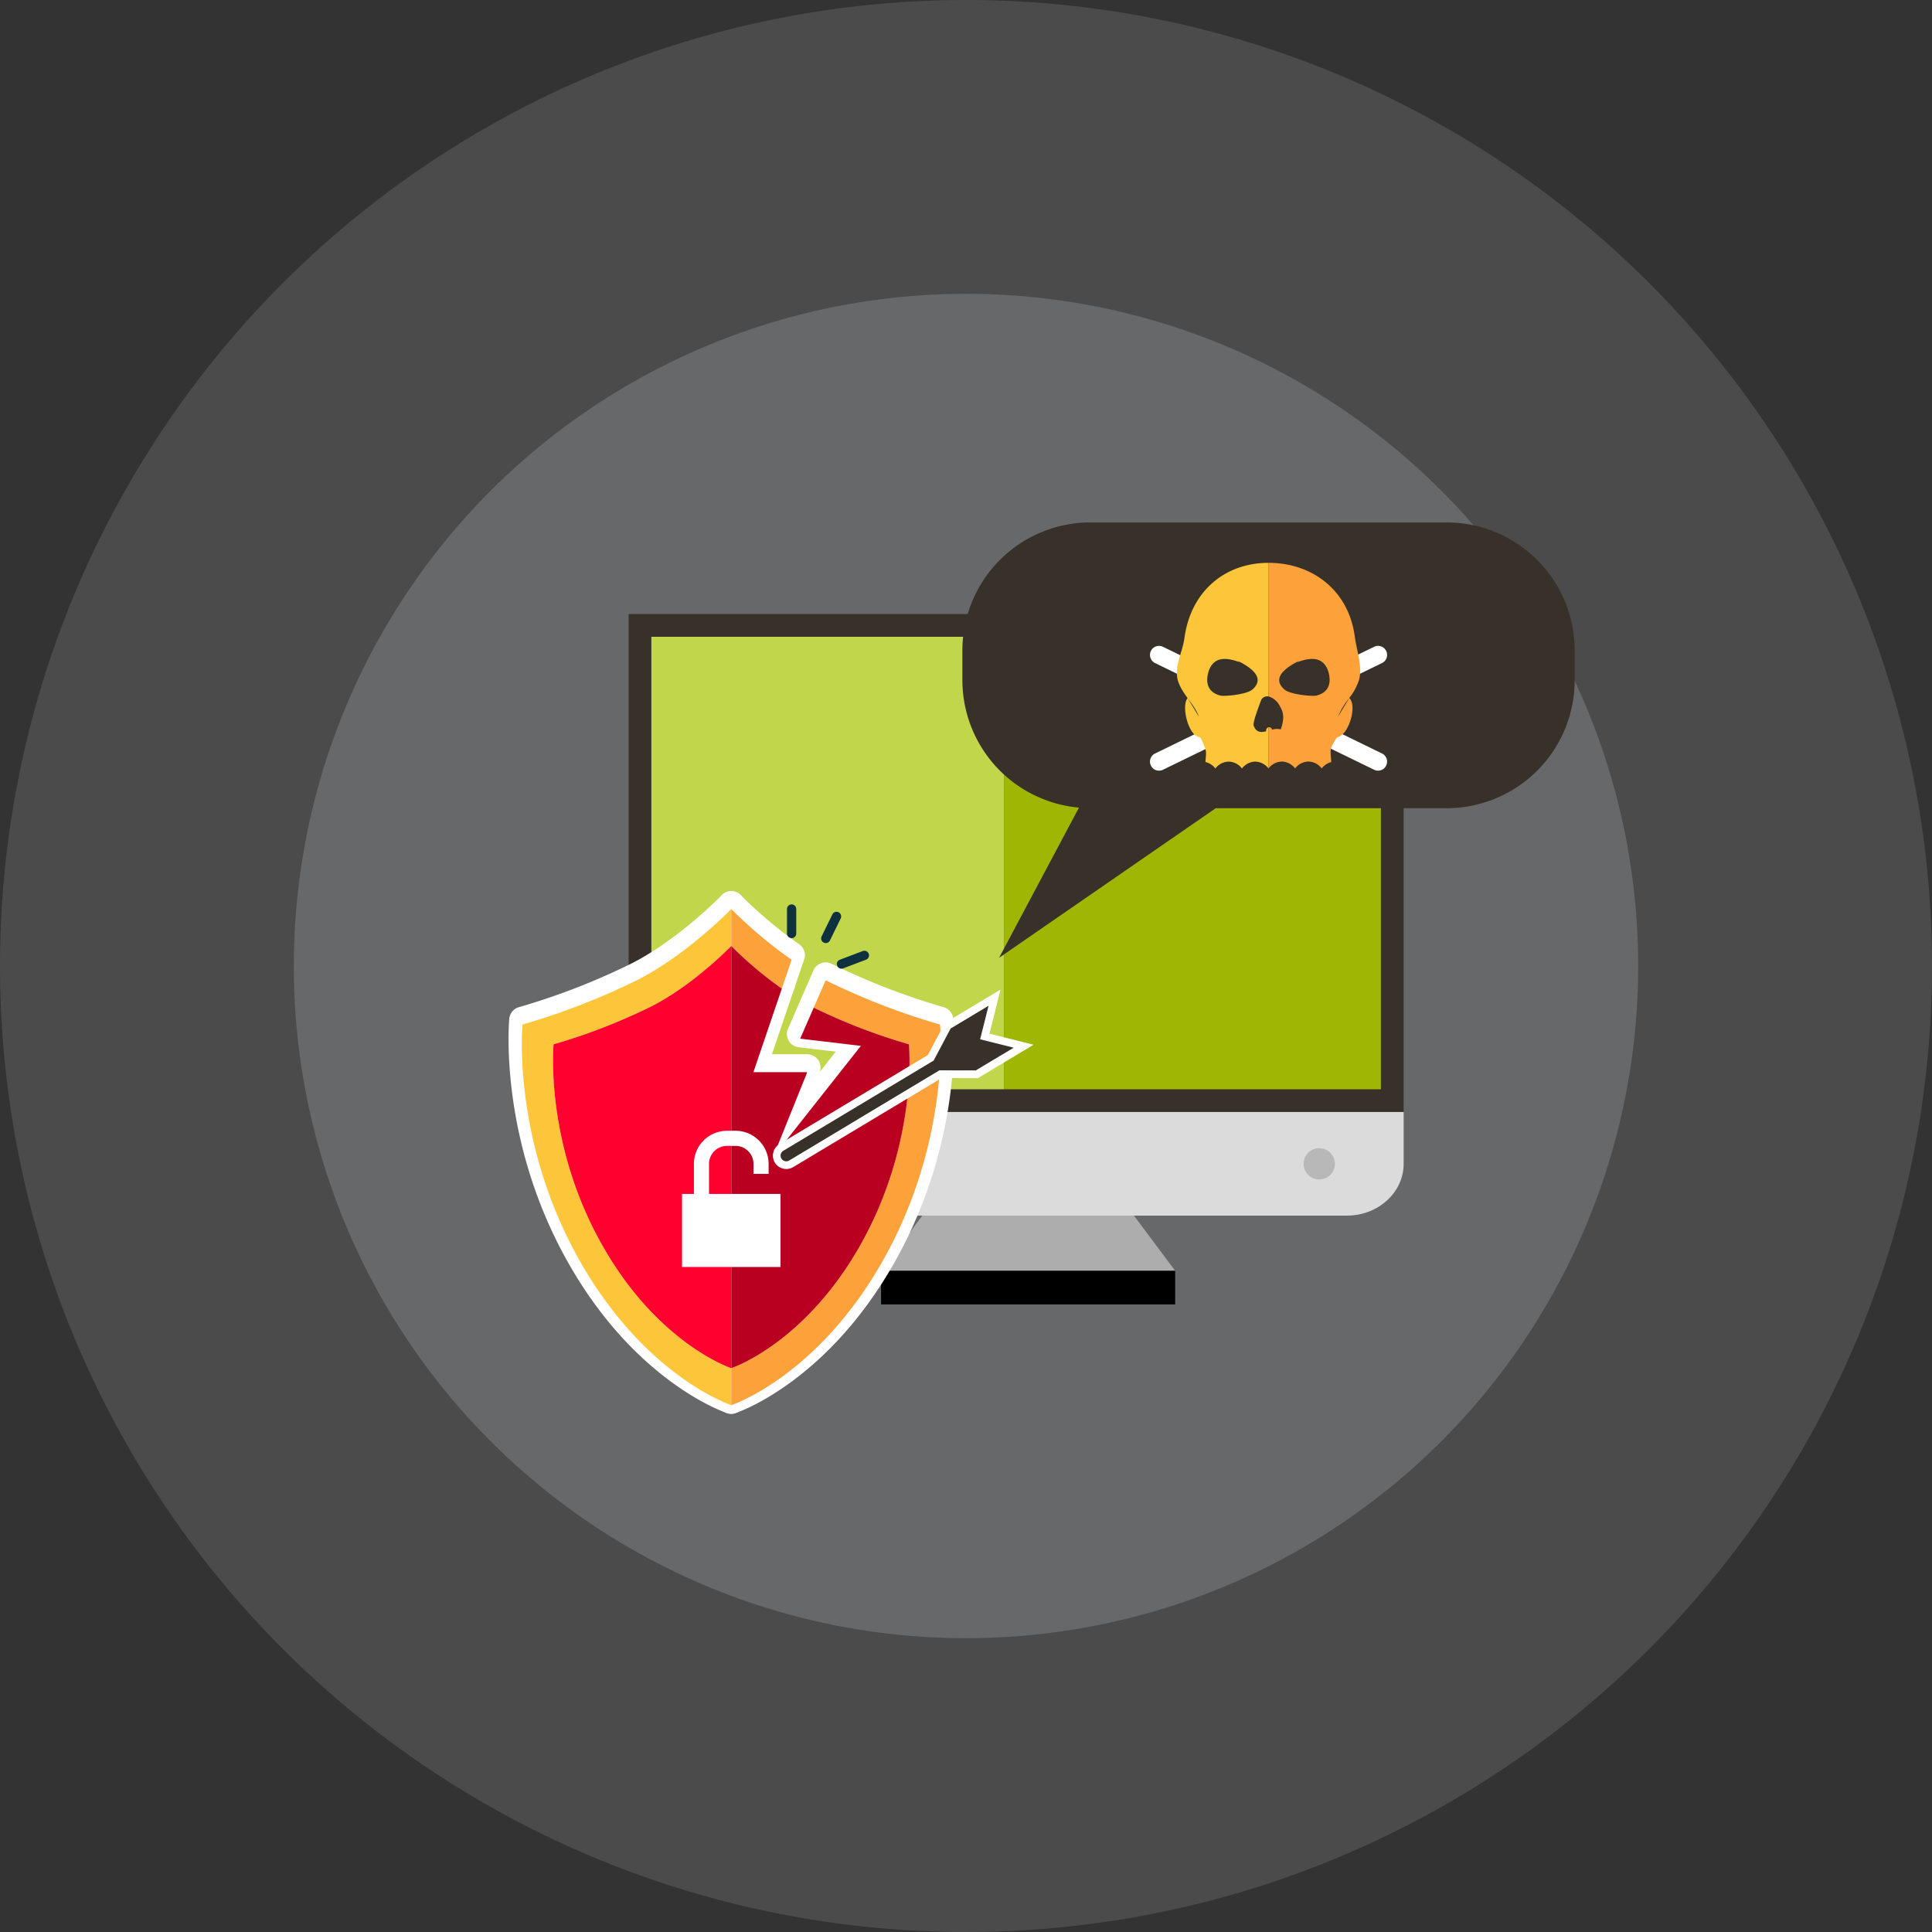
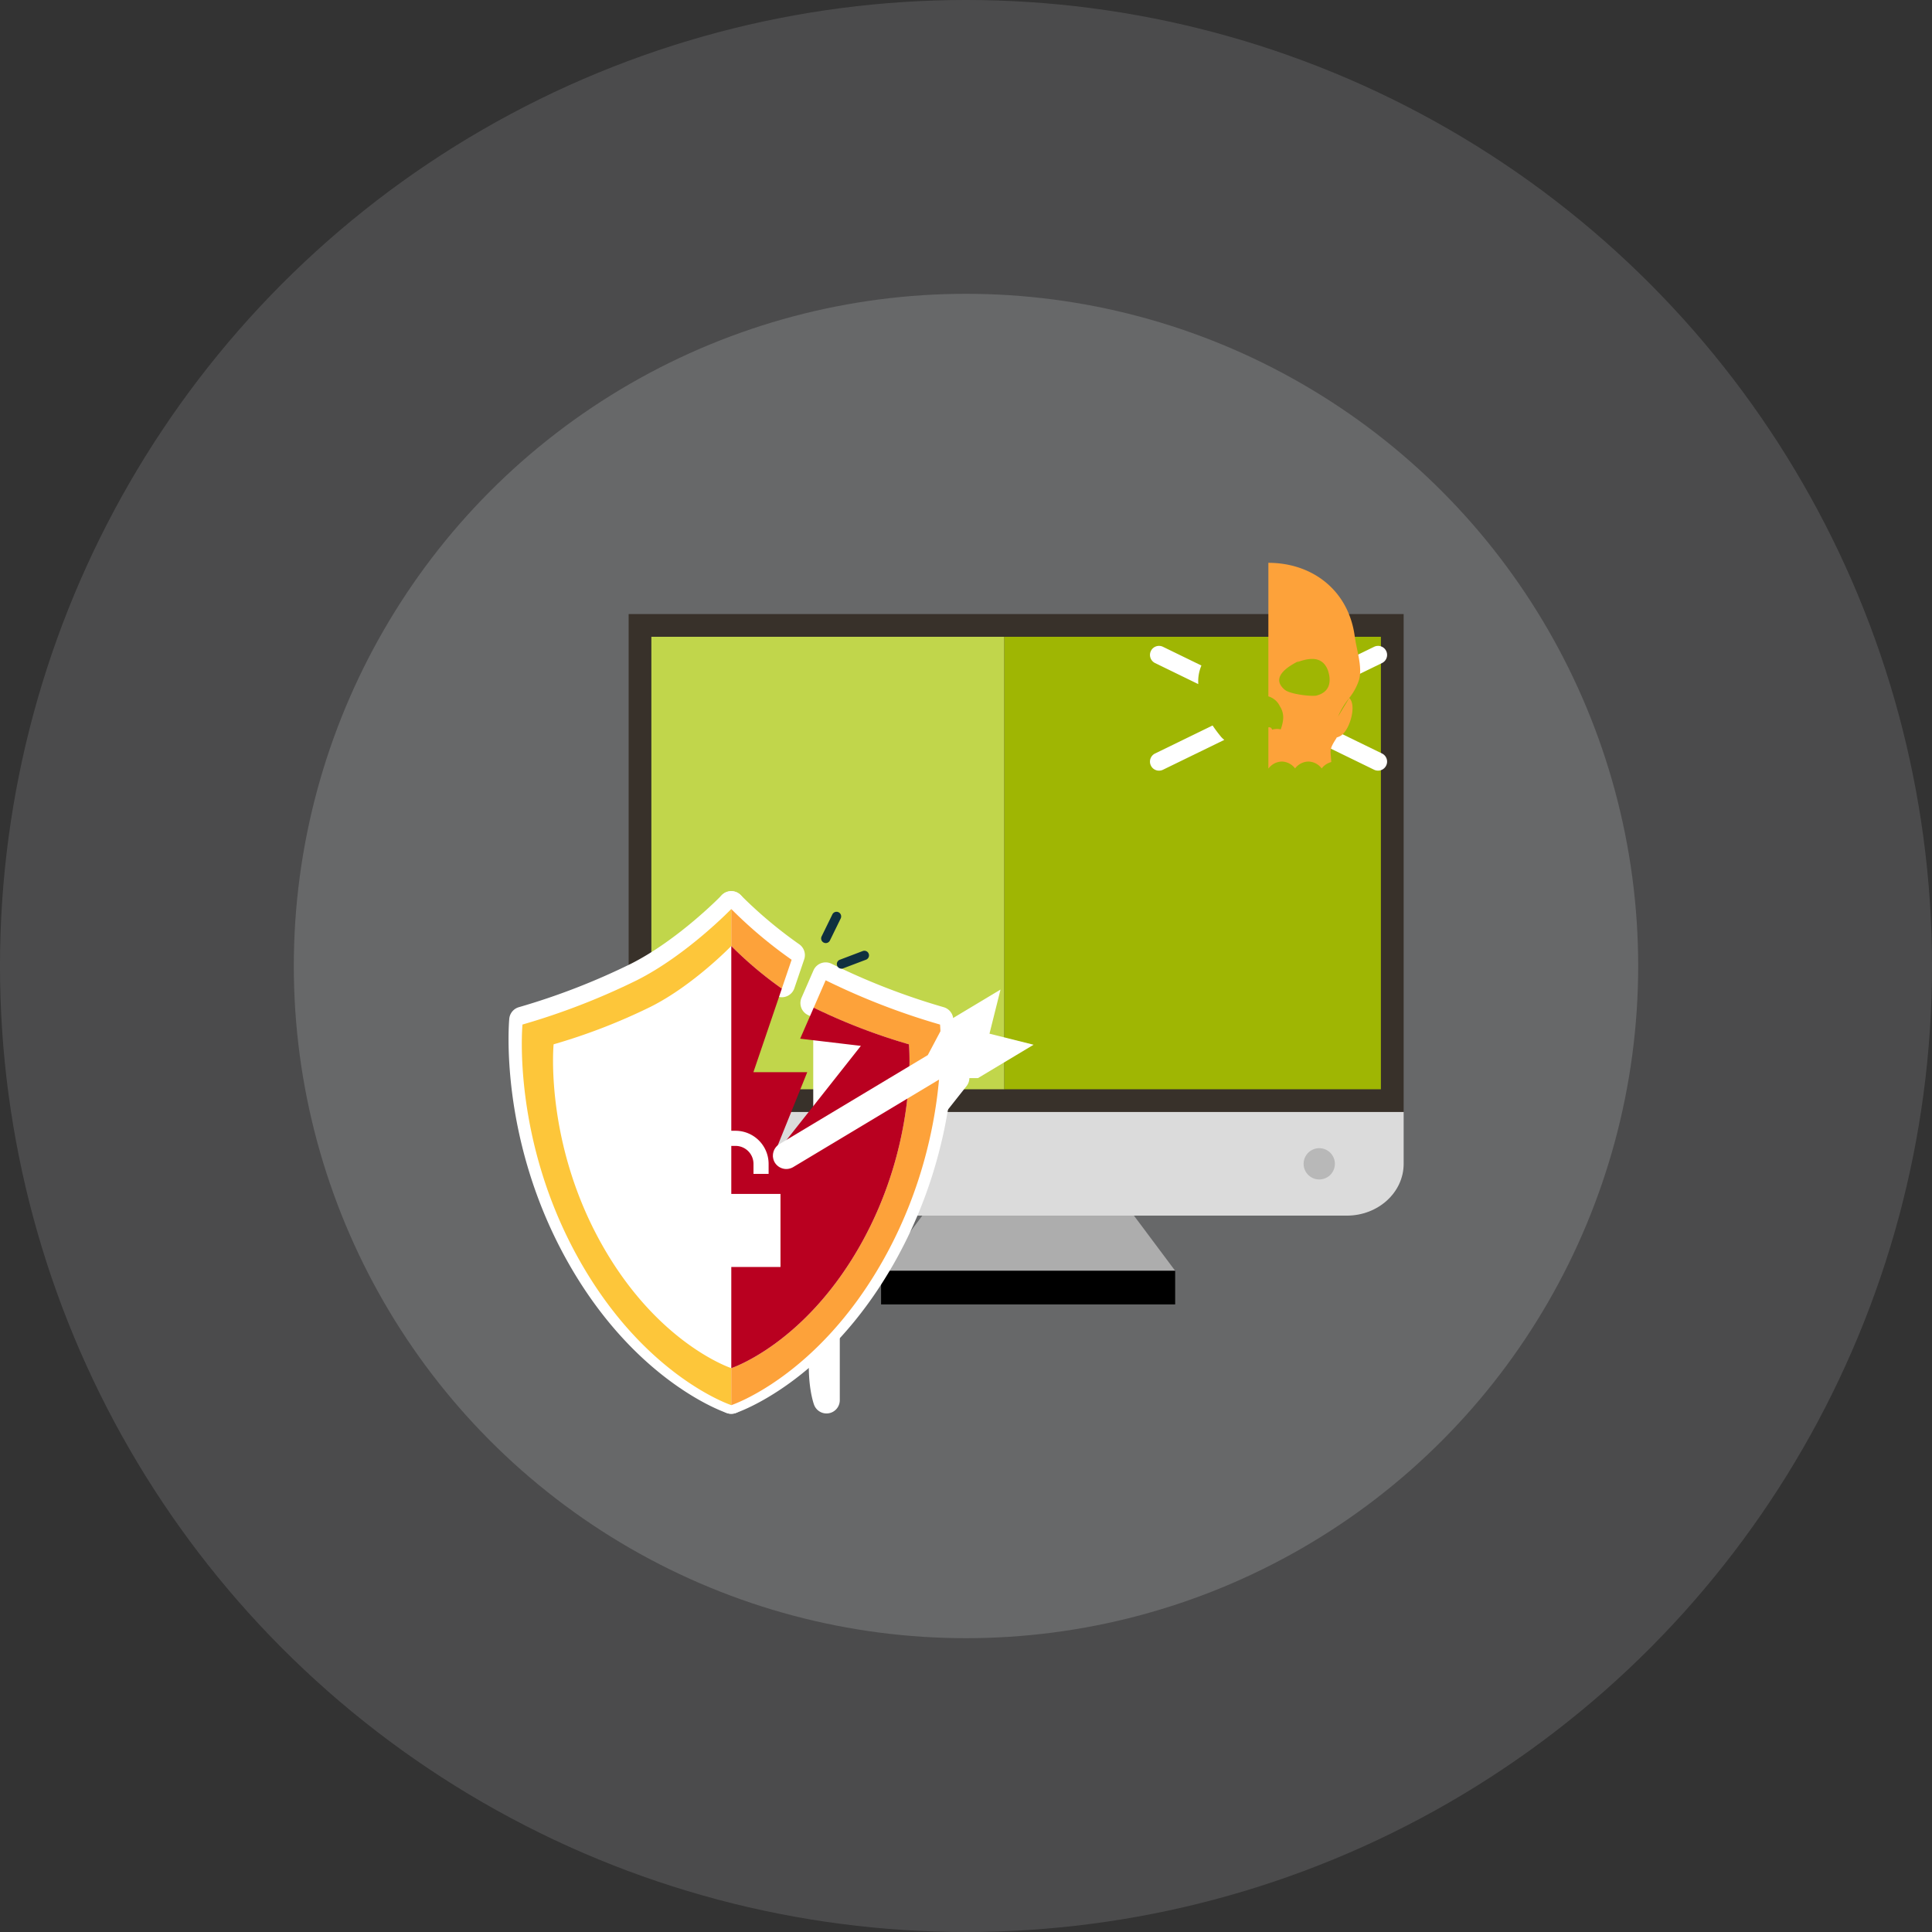
<svg xmlns="http://www.w3.org/2000/svg" width="436.891" height="436.891" viewBox="0 0 436.891 436.891">
  <rect x="0" y="0" width="436.891" height="436.891" fill="#333333" stroke="none" />
  <g transform="translate(-231 -3179)">
    <g transform="translate(-385.369 3092.945)">
      <circle cx="152.003" cy="152.003" r="152.003" transform="translate(682.811 152.497)" fill="#d5d7db" opacity="0.204" />
      <circle cx="218.445" cy="218.445" r="218.445" transform="translate(616.369 86.055)" fill="#d5d7db" opacity="0.152" />
    </g>
    <g transform="translate(530.113 3166.097)">
      <g transform="translate(-156.954 131.045)">
        <g transform="translate(0 20.718)">
          <rect width="175.253" height="112.602" fill="#38312a" />
          <path d="M-86.166,206.016h-66.5l18.084-24.186h30.338Z" transform="translate(209.75 -57.512)" fill="#adadad" />
          <path d="M-10.253,201.162H-159.8c-7.1,0-12.852-5.249-12.852-11.718V177.727H2.6v11.718C2.6,195.913-3.159,201.162-10.253,201.162Z" transform="translate(172.655 -65.126)" fill="#dbdbdb" />
          <rect width="66.502" height="7.608" transform="translate(57.084 148.504)" />
          <g transform="translate(5.137 5.14)">
            <rect width="79.825" height="102.322" fill="#c1d64b" />
            <rect width="85.147" height="102.322" transform="translate(79.825)" fill="#9fb603" />
          </g>
        </g>
-         <path d="M-36.73,131.045h-80.539A28.958,28.958,0,0,0-146.228,160v6.706a28.958,28.958,0,0,0,26.36,28.83l-18.061,33.954,48.99-33.825H-36.73A28.96,28.96,0,0,0-7.768,166.709V160A28.955,28.955,0,0,0-36.73,131.045Z" transform="translate(221.699 -131.045)" fill="#38312a" />
        <g transform="translate(117.888 9.133)">
          <g transform="translate(0 18.78)">
            <path d="M-115.25,149.744a31.18,31.18,0,0,1-1.965-2.622l-13.011,6.337a2.043,2.043,0,0,0-.942,2.73,2.04,2.04,0,0,0,2.73.945l13.874-6.757A5.5,5.5,0,0,1-115.25,149.744Z" transform="translate(131.376 -129.121)" fill="#fff" />
            <path d="M-104.99,141.967a2.037,2.037,0,0,0-2.73-.94l-9.09,4.424c.148.126.317.228.454.363a7.177,7.177,0,0,1,1.819,3.079l8.6-4.19A2.044,2.044,0,0,0-104.99,141.967Z" transform="translate(158.406 -140.819)" fill="#fff" />
            <path d="M-120.445,148.15a9.4,9.4,0,0,1,.7-2.89l-8.69-4.232a2.038,2.038,0,0,0-2.73.94,2.047,2.047,0,0,0,.942,2.736l9.767,4.758C-120.467,149.027-120.479,148.593-120.445,148.15Z" transform="translate(131.376 -140.819)" fill="#fff" />
            <path d="M-103.249,153.3l-12.515-6.1c-.111.151-.211.28-.246.326q-1.114,1.512-2.248,3.007l13.22,6.44a2.039,2.039,0,0,0,2.73-.945A2.038,2.038,0,0,0-103.249,153.3Z" transform="translate(155.722 -128.965)" fill="#fff" />
          </g>
          <g transform="translate(6.084)">
-             <path d="M-109.033,172.327c-1.205.294-2.276.328-2.856-1.294-.208-.84,1.385-4.884,1.719-5.809a1.592,1.592,0,0,1,1.616-.777v-30.2c-9.881.006-17.569,6.5-18.975,16.987-.423,3.147-2.29,6.411-1.542,9.407.9,3.3,3.747,5.395,4.8,8.391l-2.545-4.212c-1.371,1.659-.077,7.323,1.948,8.556a4.833,4.833,0,0,0,.988.408c1.559,3.384,1.248,2.936,1.1,5.5a4.073,4.073,0,0,1,2.242,1.462,3.875,3.875,0,0,1,3.007-1.554,3.874,3.874,0,0,1,3,1.554,3.884,3.884,0,0,1,3.007-1.554,3.86,3.86,0,0,1,2.97,1.516v-9.256A.7.7,0,0,0-109.033,172.327Zm-10.264-8.045c-3.05-.72-3.59-3.056-2.69-5.749,1.251-3.233,4.127-2.873,7-1.793l-.534-.36c2.153,1.077,6.643,3.59,3.407,6.463C-113.191,163.922-117.861,164.459-119.3,164.282Z" transform="translate(129.245 -134.241)" fill="#fdc63a" />
            <path d="M-102.463,150.9c-1.405-10.487-9.636-16.658-19.526-16.658l-.011,0v30.2a4.194,4.194,0,0,1,2.585,2.2c1.1,1.754.88,3.29.22,5.263a3.76,3.76,0,0,0-1.973.077.647.647,0,0,0-.657-.56.834.834,0,0,0-.174.02v9.256l.037.037a3.869,3.869,0,0,1,3-1.554,3.869,3.869,0,0,1,3,1.554,3.888,3.888,0,0,1,3.007-1.554,3.879,3.879,0,0,1,3.007,1.554,4.086,4.086,0,0,1,2.173-1.448c-.163-2.807-.563-2.727,1.242-5.512h-.123a4.924,4.924,0,0,0,.991-.408c2.136-1.305,3.676-7.02,1.942-8.556a12.9,12.9,0,0,0,2.25-4.178C-100.712,157.644-102.043,154.049-102.463,150.9Zm-8.77,13.383c-1.439.177-6.109-.36-7.185-1.439-3.233-2.873,1.257-5.386,3.413-6.463l-.54.36c2.873-1.08,5.746-1.439,7.005,1.793C-107.646,161.228-108.18,163.564-111.233,164.284Zm4.978,4.747a16.956,16.956,0,0,1,2.542-4.21Z" transform="translate(142.692 -134.243)" fill="#fda23a" />
          </g>
        </g>
        <path d="M-112.141,184.129a3.536,3.536,0,0,1-3.536,3.533,3.533,3.533,0,0,1-3.533-3.533,3.534,3.534,0,0,1,3.533-3.536A3.536,3.536,0,0,1-112.141,184.129Z" transform="translate(271.843 -39.089)" fill="#b8b8b8" />
      </g>
      <g transform="translate(-181.114 217.419)">
        <path d="M-162.876,237.4c-13.191-23.276-11.047-45.512-11.047-45.512a134.056,134.056,0,0,0,22.019-8.528c9.6-4.841,18.155-13.708,18.155-13.708v-8.359s-10.053,10.418-21.336,16.1a157.127,157.127,0,0,1-25.877,10.024s-2.519,26.131,12.986,53.485c14.879,26.246,34.228,32.574,34.228,32.574v-8.362S-150.216,259.729-162.876,237.4Z" transform="translate(181.114 -161.289)" fill="#fff" stroke="#fff" stroke-linecap="round" stroke-linejoin="round" stroke-width="6" />
        <path d="M-156.493,177.924a134.056,134.056,0,0,1-22.019,8.528s-2.145,22.236,11.047,45.512c12.66,22.333,29.127,27.719,29.127,27.719V164.216S-146.892,173.084-156.493,177.924Z" transform="translate(185.703 -155.857)" fill="#fff" stroke="#fff" stroke-linecap="round" stroke-linejoin="round" stroke-width="6" />
        <path d="M-153.1,179.281l2.219-6.52a102.027,102.027,0,0,1-13.648-11.472v8.359A86.811,86.811,0,0,0-153.1,179.281Z" transform="translate(211.894 -161.289)" fill="#fff" stroke="#fff" stroke-linecap="round" stroke-linejoin="round" stroke-width="6" />
        <path d="M-117.318,176.949a157.088,157.088,0,0,1-25.866-10.019l-2.707,6.2a134.353,134.353,0,0,0,21.533,8.288s2.145,22.236-11.047,45.512c-12.66,22.333-29.124,27.719-29.124,27.719v8.362s19.346-6.329,34.225-32.574C-114.8,203.08-117.318,176.949-117.318,176.949Z" transform="translate(211.894 -150.82)" fill="#fff" stroke="#fff" stroke-linecap="round" stroke-linejoin="round" stroke-width="6" />
-         <path d="M-135.4,231.964c13.191-23.276,11.047-45.512,11.047-45.512a134.353,134.353,0,0,1-21.533-8.288l-3.061,7.011,13.728,1.628-19.863,25.146,7.734-19.2h-12.175l6.429-18.9a86.811,86.811,0,0,1-11.429-9.633v95.467S-148.065,254.3-135.4,231.964Z" transform="translate(211.894 -155.857)" fill="#fff" stroke="#fff" stroke-linecap="round" stroke-linejoin="round" stroke-width="6" />
+         <path d="M-135.4,231.964c13.191-23.276,11.047-45.512,11.047-45.512l-3.061,7.011,13.728,1.628-19.863,25.146,7.734-19.2h-12.175l6.429-18.9a86.811,86.811,0,0,1-11.429-9.633v95.467S-148.065,254.3-135.4,231.964Z" transform="translate(211.894 -155.857)" fill="#fff" stroke="#fff" stroke-linecap="round" stroke-linejoin="round" stroke-width="6" />
      </g>
      <g transform="translate(-181.114 217.419)">
        <g transform="translate(0 1.045)">
          <path d="M-162.876,237.762c-13.191-23.273-11.047-45.512-11.047-45.512a134.056,134.056,0,0,0,22.019-8.528c9.6-4.838,18.155-13.706,18.155-13.706v-8.362s-10.053,10.418-21.336,16.1a157.238,157.238,0,0,1-25.877,10.024s-2.519,26.131,12.986,53.485c14.876,26.246,34.228,32.577,34.228,32.577v-8.365S-150.216,260.095-162.876,237.762Z" transform="translate(181.114 -161.655)" fill="#fdc63a" />
-           <path d="M-156.493,178.288a134.056,134.056,0,0,1-22.019,8.528s-2.145,22.239,11.047,45.512c12.66,22.333,29.127,27.719,29.127,27.719V164.583S-146.892,173.451-156.493,178.288Z" transform="translate(185.703 -156.221)" fill="#ff002f" />
          <path d="M-153.1,179.65l2.219-6.523a101.781,101.781,0,0,1-13.648-11.472v8.362A87.062,87.062,0,0,0-153.1,179.65Z" transform="translate(211.894 -161.655)" fill="#fda23a" />
          <path d="M-117.318,177.314A157.094,157.094,0,0,1-143.184,167.3l-2.707,6.2a134.346,134.346,0,0,0,21.533,8.288s2.145,22.239-11.047,45.512c-12.66,22.333-29.124,27.719-29.124,27.719v8.365s19.346-6.332,34.225-32.577C-114.8,203.446-117.318,177.314-117.318,177.314Z" transform="translate(211.894 -151.186)" fill="#fda23a" />
          <path d="M-135.4,232.328c13.191-23.273,11.047-45.512,11.047-45.512a134.346,134.346,0,0,1-21.533-8.288l-3.061,7.011,13.728,1.628-19.863,25.146,7.734-19.195h-12.175l6.429-18.9a87.062,87.062,0,0,1-11.429-9.633v95.464S-148.065,254.661-135.4,232.328Z" transform="translate(211.894 -156.221)" fill="#b90020" />
        </g>
        <g transform="translate(59.968)">
-           <path d="M-159.071,168.92a1.044,1.044,0,0,1-1.045-1.045v-5.54a1.044,1.044,0,0,1,1.045-1.045,1.044,1.044,0,0,1,1.045,1.045v5.54A1.044,1.044,0,0,1-159.071,168.92Z" transform="translate(160.116 -161.289)" fill="#0f303f" />
-         </g>
+           </g>
        <g transform="translate(67.692 1.675)">
          <path d="M-156.828,168.837a1.042,1.042,0,0,1-.477-1.4l2.433-4.978a1.042,1.042,0,0,1,1.4-.48,1.047,1.047,0,0,1,.48,1.4l-2.433,4.978A1.041,1.041,0,0,1-156.828,168.837Z" transform="translate(157.411 -161.876)" fill="#0f303f" />
        </g>
        <g transform="translate(71.24 10.479)">
          <path d="M-156.1,168.339a1.041,1.041,0,0,1,.605-1.345l5.183-1.968a1.042,1.042,0,0,1,1.345.605,1.044,1.044,0,0,1-.6,1.351l-5.181,1.962A1.044,1.044,0,0,1-156.1,168.339Z" transform="translate(156.169 -164.958)" fill="#0f303f" />
        </g>
        <path d="M-162.322,186.7a4.07,4.07,0,0,1,4.064-4.067h1.928a4.07,4.07,0,0,1,4.064,4.067v2.265h3.418V186.7a7.494,7.494,0,0,0-7.482-7.485h-1.928a7.494,7.494,0,0,0-7.482,7.485v6.8h-2.687V210.02h22.267V193.5h-16.161Z" transform="translate(204.658 -128.024)" fill="#fff" />
        <g transform="translate(56.786 19.263)">
          <path d="M-158.208,208.608a3.066,3.066,0,0,1-2.593-1.454,3.061,3.061,0,0,1,1.025-4.17l33.571-20.143,3.847-7.257,12.592-7.551-2.493,9.973,9.976,2.5-12.595,7.551-8.211-.02-33.565,20.143A3.15,3.15,0,0,1-158.208,208.608Z" transform="translate(161.23 -168.034)" fill="#fff" />
-           <path d="M-107.909,178.8l-7.588-1.9,1.9-7.582-8.571,5.141-3.847,7.254L-160,202.1a1.291,1.291,0,0,0-.443,1.765,1.31,1.31,0,0,0,1.111.628,1.324,1.324,0,0,0,.657-.186l33.979-20.391,8.214.02Z" transform="translate(162.354 -165.658)" fill="#38312a" />
        </g>
      </g>
    </g>
  </g>
</svg>